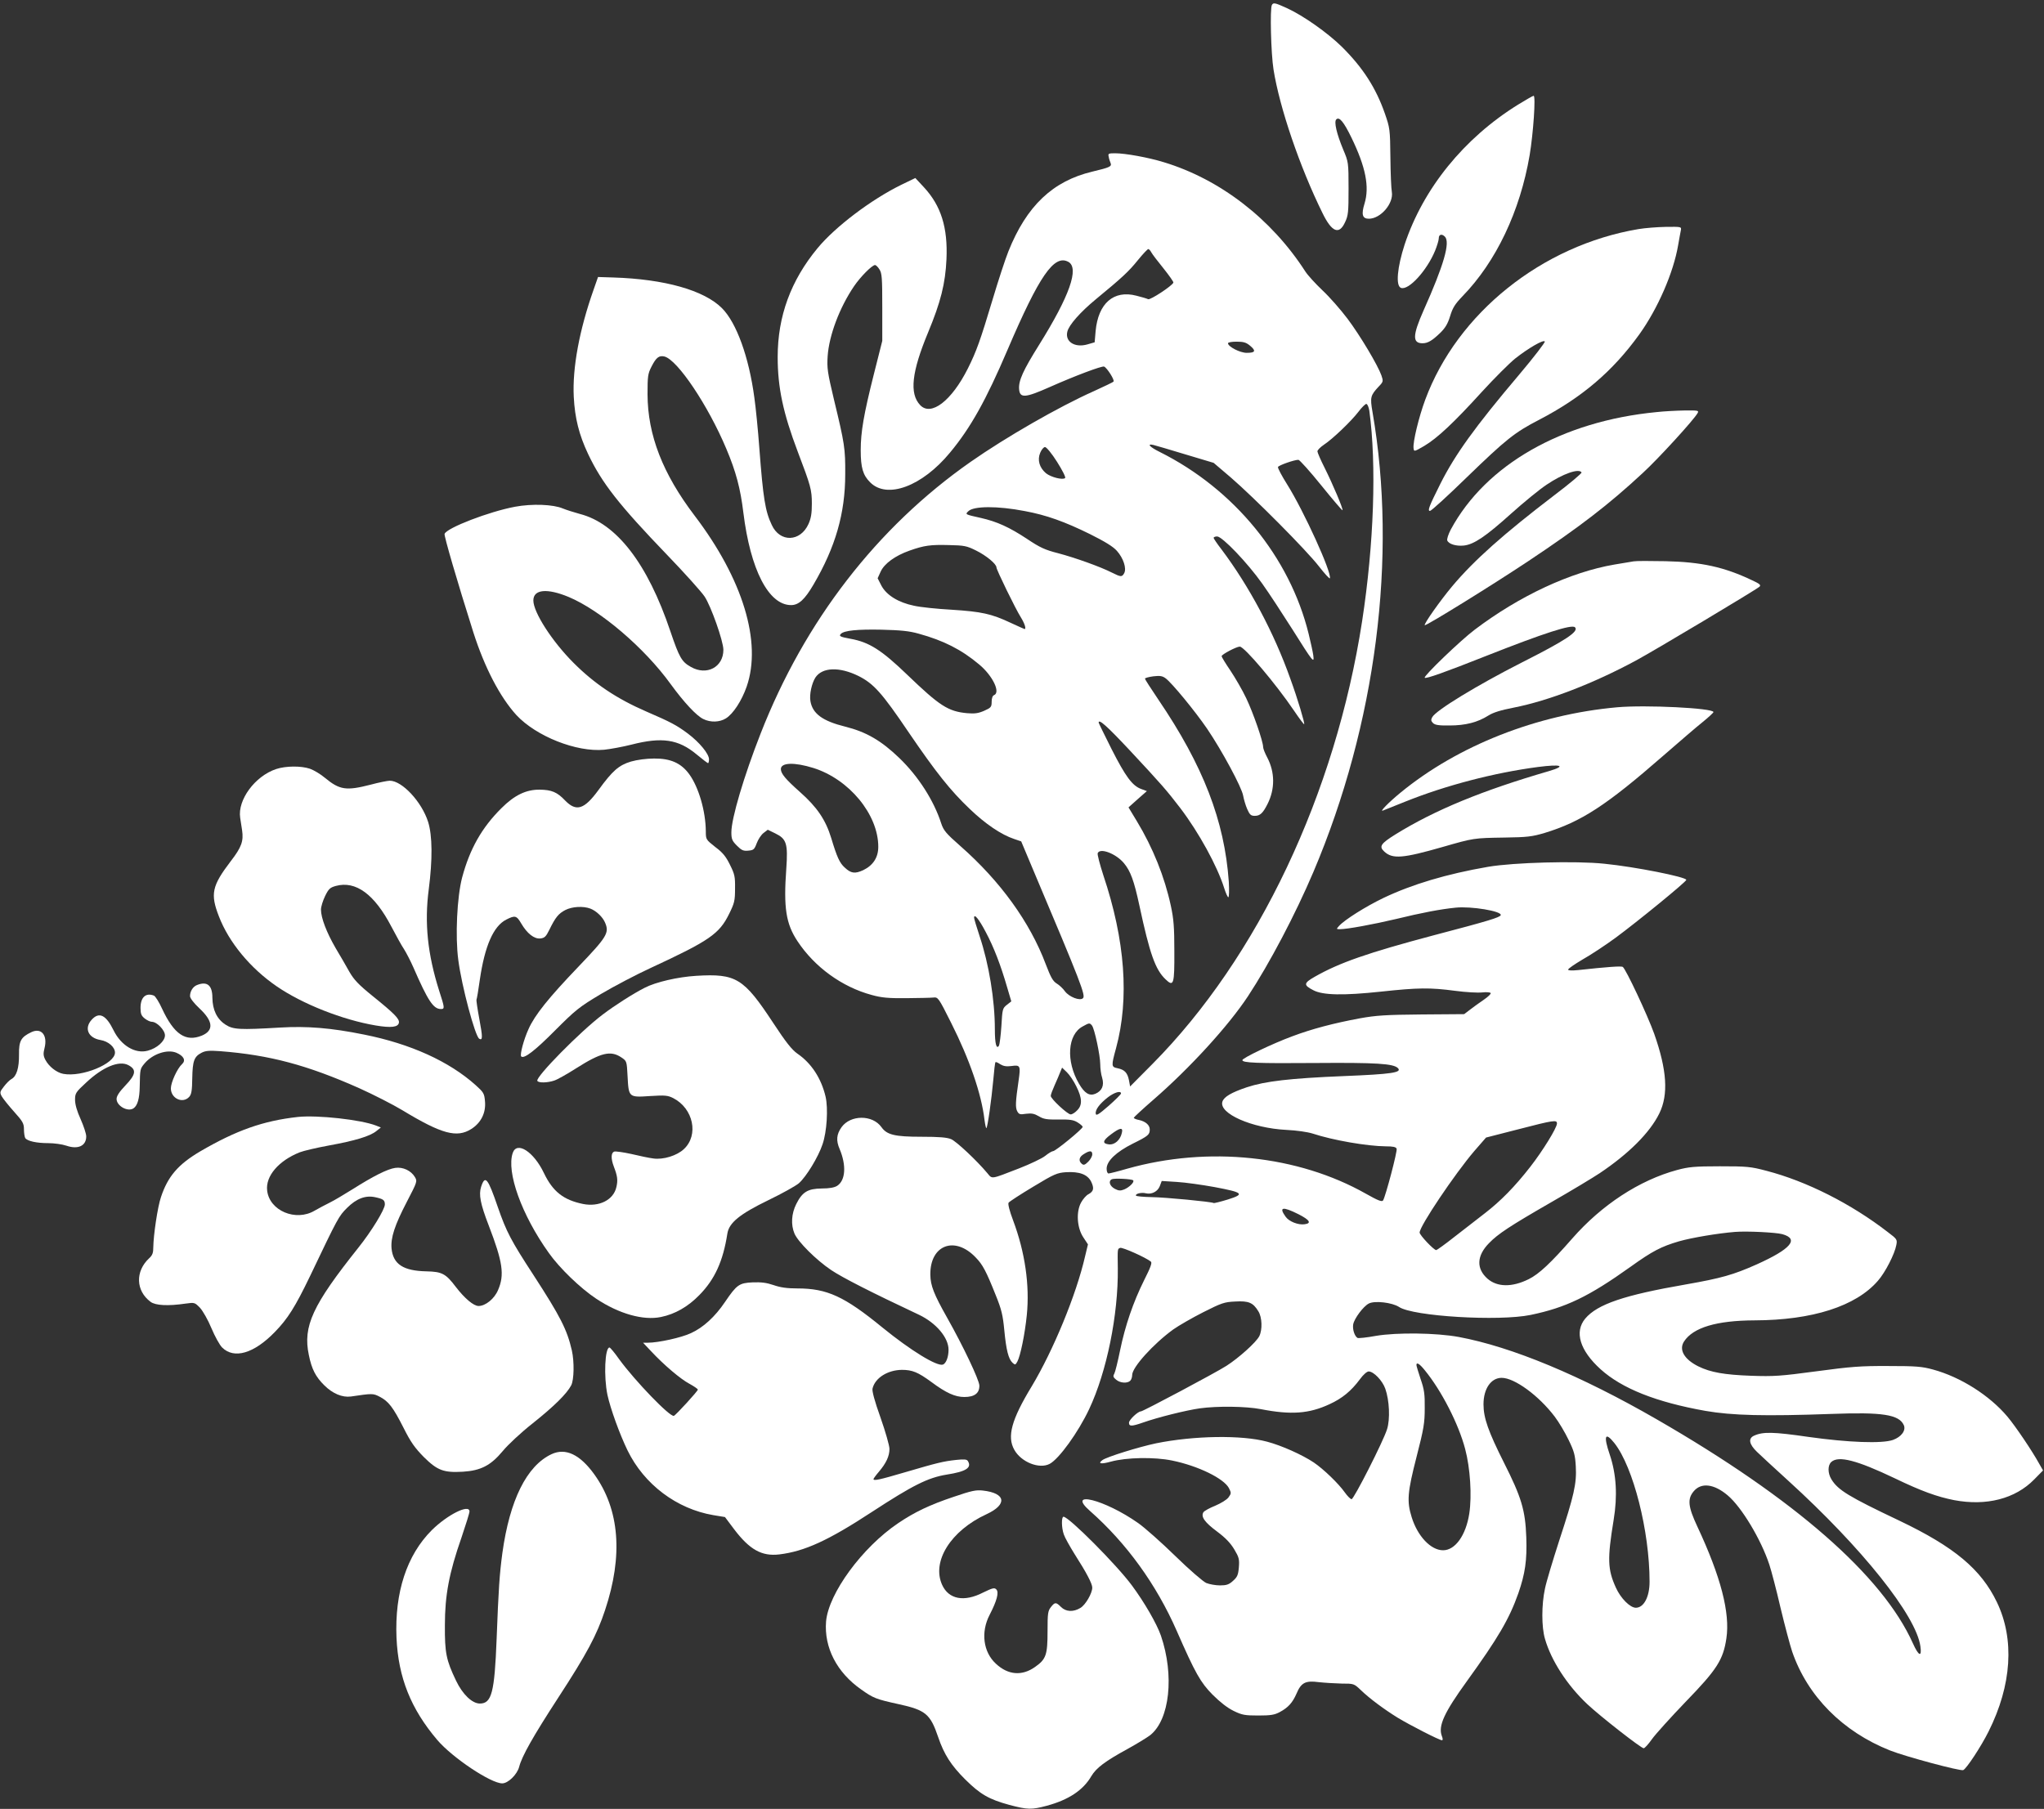
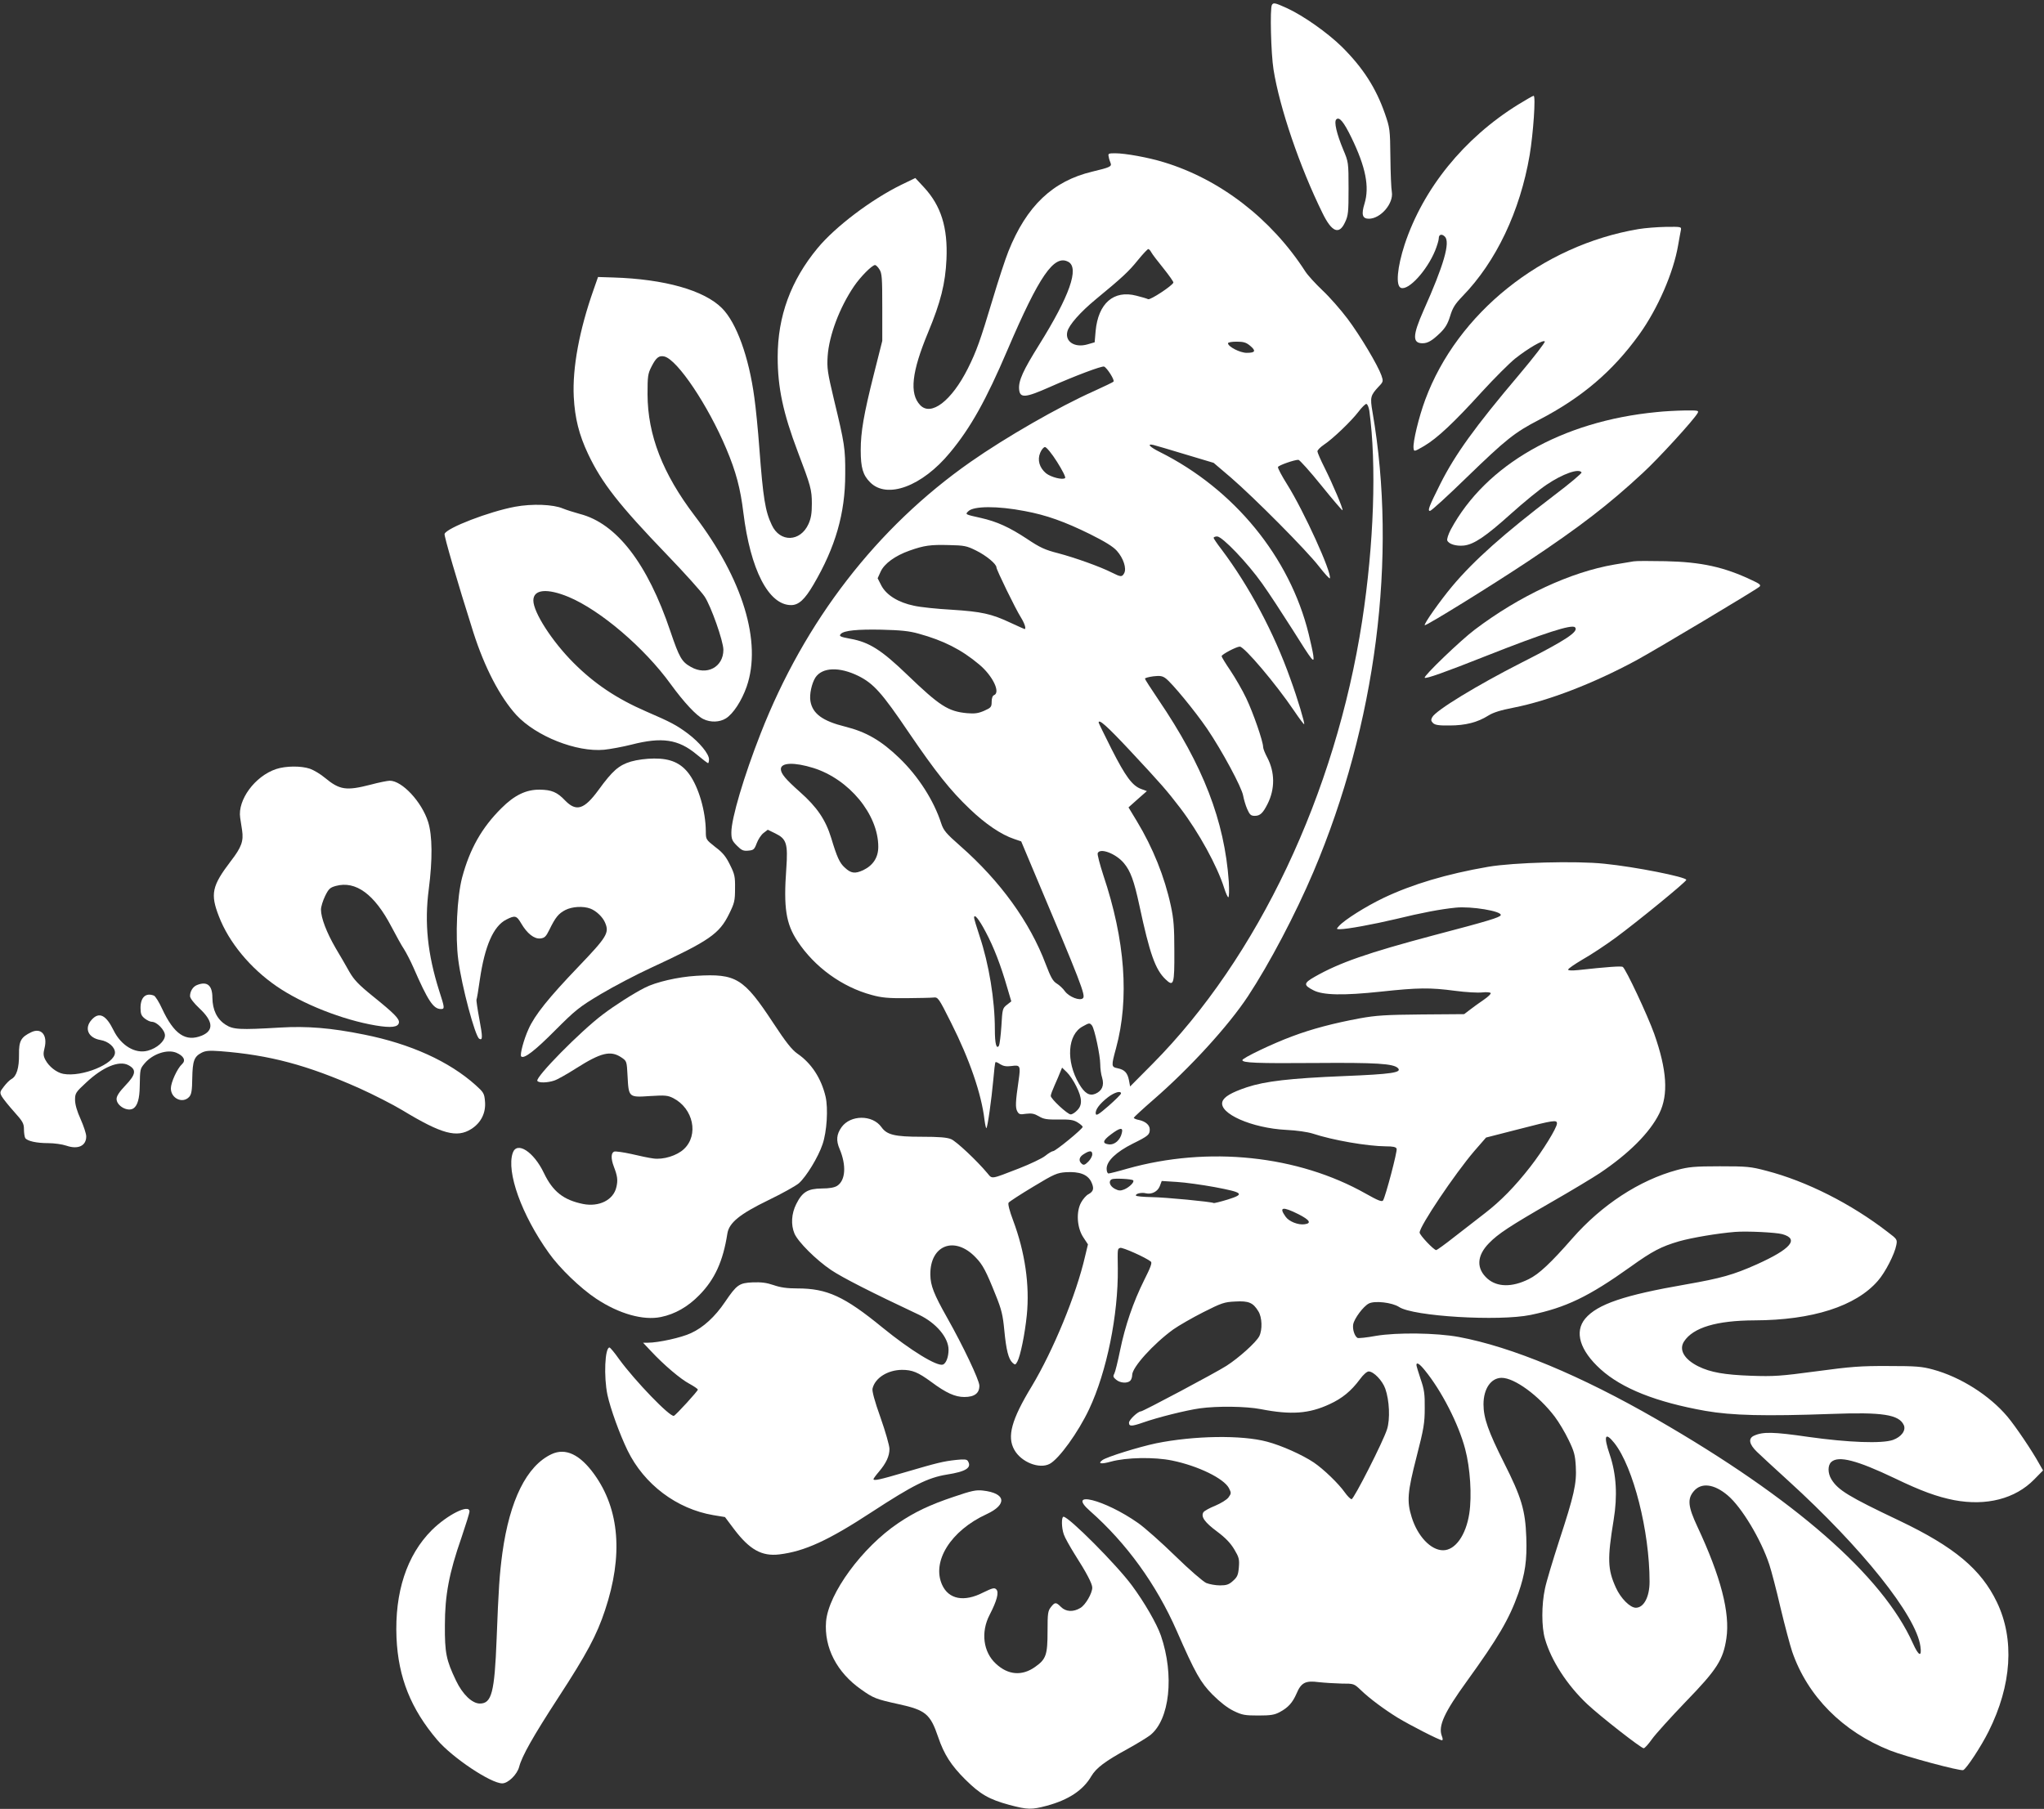
<svg xmlns="http://www.w3.org/2000/svg" version="1.0" width="1280pt" height="1133pt" viewBox="0 0 1280 1133" preserveAspectRatio="xMidYMid meet">
  <rect x="0" y="0" width="1280" height="1133" fill="#333333" stroke="none" />
  <g transform="translate(0,1133) scale(0.1,-0.1)" fill="#ffffff" stroke="none">
    <path d="M7965 11299 c-13 -21 -6 -304 10 -404 38 -240 165 -612 307 -900 58 -119 104 -138 141 -57 20 42 22 63 22 212 0 163 -1 166 -33 242 -42 101 -59 175 -44 190 19 19 47 -15 96 -116 88 -182 113 -306 81 -411 -21 -68 -14 -95 27 -95 74 0 156 96 144 168 -4 20 -8 118 -9 217 -2 175 -3 183 -35 275 -56 160 -137 286 -269 417 -91 89 -241 195 -346 243 -73 33 -83 35 -92 19z" />
    <path d="M9507 10675 c-339 -210 -595 -526 -711 -877 -46 -142 -57 -258 -23 -271 47 -18 162 107 214 233 12 30 23 65 23 78 0 24 19 29 38 10 35 -35 -6 -178 -134 -464 -68 -154 -70 -204 -6 -204 33 0 60 16 110 64 32 31 48 57 63 106 16 53 31 76 78 125 210 216 360 532 420 883 23 138 39 372 25 372 -5 0 -48 -25 -97 -55z" />
    <path d="M6943 10348 c2 -13 8 -31 12 -40 8 -21 -6 -27 -115 -53 -247 -59 -411 -214 -525 -499 -19 -47 -64 -184 -100 -305 -76 -253 -100 -321 -154 -429 -102 -203 -231 -302 -299 -229 -68 72 -53 207 50 455 79 190 108 306 115 458 9 199 -34 336 -142 452 l-53 57 -89 -43 c-189 -93 -412 -262 -523 -396 -168 -203 -250 -427 -250 -682 0 -192 34 -351 126 -594 81 -213 88 -237 88 -325 0 -61 -5 -91 -21 -127 -51 -113 -179 -117 -230 -6 -41 86 -54 166 -78 483 -8 110 -22 251 -31 314 -34 255 -112 470 -203 561 -112 112 -359 182 -681 192 l-95 3 -28 -80 c-89 -252 -133 -489 -124 -670 7 -135 33 -238 90 -359 86 -181 192 -317 496 -633 108 -112 213 -229 233 -259 40 -59 118 -280 118 -334 0 -109 -105 -164 -204 -107 -57 32 -72 58 -128 223 -143 425 -337 676 -567 735 -36 10 -84 25 -106 34 -60 26 -193 31 -300 11 -161 -30 -427 -132 -441 -170 -4 -12 78 -294 180 -616 71 -222 167 -406 270 -519 124 -133 376 -233 549 -217 39 4 115 18 171 32 191 49 294 34 408 -61 36 -30 69 -55 72 -55 3 0 6 11 6 24 0 34 -59 106 -132 161 -71 53 -107 72 -262 139 -184 80 -323 173 -454 304 -135 135 -252 317 -252 391 0 70 86 78 221 22 200 -84 475 -319 639 -546 83 -114 162 -199 205 -219 45 -22 101 -20 140 4 46 28 100 111 131 200 96 278 -24 673 -326 1070 -200 263 -294 505 -295 760 0 114 2 129 25 174 29 57 47 71 81 63 82 -21 273 -306 387 -577 61 -144 89 -251 107 -400 44 -358 158 -580 299 -580 47 0 85 34 140 128 138 235 199 447 199 692 1 161 -4 192 -70 465 -41 173 -45 198 -40 275 9 129 74 303 165 437 40 59 113 133 132 133 5 0 18 -12 27 -27 16 -24 18 -53 18 -238 l0 -210 -53 -210 c-63 -250 -82 -361 -82 -475 0 -110 14 -156 59 -201 106 -107 326 -25 500 186 129 155 226 329 360 643 199 465 292 600 381 552 70 -38 8 -214 -183 -520 -100 -160 -130 -225 -125 -279 5 -56 39 -53 190 14 162 72 328 134 342 129 19 -8 68 -86 59 -94 -4 -5 -60 -31 -123 -60 -220 -98 -552 -289 -772 -443 -586 -410 -1039 -996 -1315 -1702 -104 -265 -183 -531 -183 -618 0 -43 5 -54 35 -84 29 -29 40 -34 71 -31 33 3 38 7 53 47 9 24 28 53 43 64 l26 20 47 -23 c70 -34 80 -63 69 -220 -18 -247 -2 -346 70 -455 107 -162 279 -287 465 -337 61 -17 104 -21 216 -20 77 1 154 2 170 4 29 3 32 0 111 -158 116 -230 190 -446 209 -607 4 -32 10 -56 12 -53 8 7 32 180 43 300 5 60 11 111 14 113 2 3 16 -3 30 -13 20 -12 38 -15 70 -11 55 8 58 2 45 -89 -20 -136 -21 -171 -9 -194 11 -20 17 -22 56 -16 34 4 51 1 80 -16 30 -18 51 -21 123 -20 70 1 93 -2 119 -18 18 -11 32 -24 32 -28 0 -13 -170 -152 -185 -152 -7 0 -29 -13 -50 -30 -20 -16 -94 -51 -163 -78 -181 -70 -167 -68 -199 -30 -66 79 -195 200 -227 213 -26 11 -76 15 -185 15 -168 0 -217 12 -251 60 -56 79 -194 78 -250 0 -32 -45 -35 -84 -12 -137 43 -102 37 -196 -15 -230 -17 -11 -48 -17 -97 -17 -88 -1 -122 -22 -160 -98 -30 -60 -34 -129 -11 -184 22 -52 135 -165 230 -229 70 -47 250 -139 550 -280 107 -51 185 -143 185 -219 0 -45 -15 -85 -35 -93 -37 -13 -202 88 -380 233 -237 194 -346 244 -531 244 -66 0 -107 6 -150 21 -44 15 -77 19 -131 17 -84 -4 -99 -14 -173 -123 -62 -92 -136 -160 -213 -195 -59 -28 -204 -60 -270 -60 l-30 0 49 -52 c81 -87 186 -176 241 -205 29 -16 53 -32 53 -37 0 -9 -137 -159 -150 -164 -24 -9 -243 218 -343 355 -28 40 -55 72 -60 73 -29 1 -37 -182 -13 -297 19 -87 76 -245 126 -348 104 -213 308 -366 537 -405 l73 -12 57 -76 c97 -128 173 -171 283 -158 158 19 307 87 580 266 256 167 351 215 469 234 121 19 158 43 132 85 -7 11 -23 12 -72 7 -84 -9 -122 -19 -320 -77 -160 -47 -199 -56 -199 -43 0 3 15 24 34 46 45 53 66 97 66 143 0 20 -25 108 -56 196 -37 103 -54 167 -50 182 16 67 95 116 184 117 65 0 101 -15 183 -75 94 -70 150 -95 208 -95 64 0 95 24 94 72 -1 35 -102 248 -202 425 -83 147 -104 201 -105 268 -3 188 154 247 285 108 43 -44 65 -86 124 -234 37 -91 45 -126 54 -219 12 -126 26 -182 52 -206 16 -14 18 -14 30 8 19 35 47 172 59 290 19 188 -11 395 -86 595 -23 61 -33 102 -28 110 5 7 74 52 154 100 132 80 150 87 205 91 85 5 135 -14 158 -59 20 -42 16 -61 -17 -79 -13 -6 -34 -30 -46 -52 -32 -58 -26 -158 14 -218 l29 -44 -18 -75 c-55 -240 -199 -589 -334 -814 -127 -209 -156 -315 -109 -398 43 -77 156 -122 221 -88 59 31 180 199 248 344 110 234 182 590 179 880 -2 129 -2 122 15 129 14 5 160 -60 192 -86 9 -7 -2 -37 -42 -116 -69 -139 -119 -285 -151 -441 -14 -68 -30 -134 -36 -145 -9 -16 -7 -23 12 -38 25 -21 70 -24 88 -6 7 7 12 23 12 36 0 48 132 194 257 285 34 24 119 73 188 108 115 58 132 64 200 67 85 5 112 -7 145 -61 24 -38 26 -116 6 -156 -20 -39 -128 -136 -206 -186 -67 -43 -522 -285 -535 -285 -19 0 -75 -53 -75 -71 0 -24 16 -24 88 1 90 32 270 77 356 89 109 15 287 13 381 -5 190 -37 302 -29 431 31 79 36 136 83 190 156 21 29 44 49 55 49 31 0 86 -57 104 -108 26 -74 31 -191 11 -254 -24 -77 -208 -438 -222 -438 -7 0 -26 19 -43 43 -38 54 -132 145 -194 187 -72 48 -201 106 -292 130 -159 43 -458 38 -695 -10 -109 -23 -309 -85 -336 -105 -32 -23 -9 -27 52 -10 98 27 273 30 384 7 162 -33 324 -112 356 -173 15 -30 15 -33 -3 -58 -11 -15 -48 -37 -83 -52 -35 -14 -68 -32 -74 -41 -17 -28 8 -63 86 -121 51 -38 83 -71 107 -111 30 -50 33 -62 29 -113 -4 -48 -10 -61 -37 -85 -25 -23 -41 -28 -81 -28 -28 0 -66 7 -86 15 -19 8 -106 83 -194 169 -87 85 -192 178 -232 206 -210 148 -454 209 -302 76 227 -200 415 -459 543 -751 116 -265 149 -323 224 -399 47 -47 93 -83 132 -102 53 -26 71 -29 155 -29 78 0 102 4 135 22 52 28 79 58 104 115 29 69 56 83 139 72 37 -4 102 -8 144 -9 76 0 77 0 120 -41 56 -54 147 -121 231 -173 76 -46 261 -141 277 -141 6 0 6 10 -1 27 -24 63 16 148 157 343 195 270 265 389 322 550 43 124 55 207 50 351 -6 171 -31 252 -140 468 -98 195 -128 280 -128 365 0 98 47 166 114 166 80 0 232 -111 332 -243 26 -34 65 -100 87 -146 35 -72 41 -95 45 -166 6 -108 -11 -181 -104 -465 -40 -124 -81 -259 -89 -300 -22 -101 -22 -241 0 -315 39 -136 139 -290 264 -408 83 -78 338 -277 354 -277 7 0 30 26 52 57 22 31 117 136 212 235 195 201 234 262 254 396 24 160 -35 387 -182 701 -58 124 -63 172 -23 220 47 57 128 47 213 -25 87 -73 209 -276 261 -434 12 -36 44 -157 70 -270 27 -113 60 -236 73 -275 96 -279 316 -501 613 -619 99 -39 439 -130 458 -123 20 8 111 146 159 242 145 290 164 577 52 810 -99 206 -266 346 -612 511 -316 150 -383 191 -424 258 -24 39 -24 88 -1 109 45 41 160 11 397 -102 168 -81 266 -116 372 -137 202 -38 383 8 502 130 l55 56 -24 42 c-44 80 -147 233 -199 295 -112 133 -293 248 -466 295 -69 19 -107 22 -280 22 -172 1 -235 -4 -450 -33 -224 -30 -266 -33 -410 -28 -165 6 -253 21 -330 59 -88 44 -123 104 -89 156 57 87 203 131 441 132 361 1 635 88 773 248 46 52 105 168 115 223 7 35 5 38 -52 81 -231 179 -511 320 -762 385 -98 26 -121 28 -291 28 -160 0 -196 -4 -267 -23 -237 -64 -473 -219 -657 -429 -133 -152 -208 -223 -273 -255 -105 -52 -197 -50 -258 3 -71 63 -68 143 9 222 57 59 130 107 392 258 124 71 260 153 302 181 182 122 314 254 373 374 58 118 48 272 -32 499 -42 117 -178 407 -197 419 -10 6 -96 0 -279 -20 -41 -4 -63 -3 -63 3 0 6 41 34 90 63 50 28 144 90 208 137 133 98 442 350 442 362 0 18 -321 82 -513 101 -178 19 -568 8 -727 -19 -261 -45 -478 -110 -658 -196 -110 -53 -242 -136 -277 -175 -17 -19 -17 -20 6 -20 45 0 208 30 352 64 159 39 281 62 373 71 97 10 290 -22 282 -47 -5 -14 -76 -36 -423 -127 -410 -109 -588 -171 -742 -259 -70 -40 -71 -52 -9 -84 60 -32 189 -34 424 -9 233 25 306 26 465 5 67 -9 143 -13 169 -10 26 3 50 1 53 -4 3 -5 -16 -23 -42 -41 -27 -18 -65 -46 -86 -62 l-38 -29 -267 -2 c-225 -2 -285 -6 -385 -24 -167 -31 -303 -67 -425 -113 -122 -45 -312 -136 -312 -149 0 -17 87 -21 460 -18 380 3 486 -4 514 -32 28 -28 -41 -38 -339 -50 -338 -14 -492 -32 -607 -70 -98 -33 -143 -60 -153 -90 -24 -74 184 -166 400 -177 65 -3 133 -13 165 -23 127 -42 342 -79 458 -80 46 0 64 -4 68 -15 6 -14 -69 -298 -85 -324 -7 -10 -31 -1 -107 42 -426 241 -987 300 -1495 157 -58 -17 -111 -30 -117 -30 -7 0 -12 13 -12 30 0 48 60 105 164 157 97 48 106 56 106 89 0 27 -26 50 -67 59 -18 3 -33 10 -33 14 0 3 56 55 124 114 228 198 469 462 591 647 135 205 297 513 410 779 392 924 527 1973 370 2880 -16 93 -13 104 38 159 30 31 30 34 18 70 -23 65 -132 248 -212 355 -43 57 -113 137 -157 178 -43 41 -92 94 -108 119 -212 329 -533 577 -886 684 -97 30 -242 56 -305 56 -42 0 -45 -2 -40 -22z m267 -599 c6 -11 40 -56 76 -100 36 -45 64 -85 62 -89 -7 -20 -144 -110 -158 -104 -8 4 -41 14 -74 22 -142 37 -239 -48 -255 -222 l-6 -70 -45 -13 c-79 -23 -142 17 -126 80 10 42 82 123 179 203 165 136 206 174 263 245 31 38 60 69 65 69 4 0 13 -9 19 -21z m619 -585 c38 -32 32 -44 -22 -44 -42 0 -117 39 -117 60 0 6 24 10 54 10 44 0 60 -5 85 -26z m746 -406 c46 -338 29 -836 -45 -1318 -167 -1082 -652 -2107 -1313 -2774 l-140 -141 -7 38 c-9 47 -27 67 -71 76 -40 8 -41 13 -10 126 84 310 57 676 -80 1084 -22 68 -38 129 -35 137 14 36 115 -3 164 -62 42 -50 64 -112 97 -265 65 -304 100 -402 164 -463 51 -49 56 -32 55 177 0 148 -4 201 -22 284 -39 181 -112 363 -213 530 l-52 86 57 51 58 51 -35 13 c-56 20 -98 77 -186 250 -44 88 -81 163 -81 166 0 25 50 -19 197 -176 194 -208 229 -248 314 -359 117 -154 231 -362 275 -501 10 -32 22 -58 26 -58 5 0 6 43 3 98 -27 381 -160 726 -441 1140 -46 68 -84 127 -84 131 0 5 24 11 53 15 42 5 57 2 77 -13 39 -29 183 -204 259 -315 93 -137 218 -369 226 -420 4 -22 15 -60 25 -83 16 -36 23 -43 48 -43 33 0 51 17 80 75 47 94 46 198 -2 290 -14 26 -26 56 -26 66 0 35 -62 214 -106 306 -24 51 -69 128 -99 173 -30 44 -55 85 -55 90 0 11 93 60 114 60 28 0 225 -232 340 -402 33 -49 61 -86 63 -84 5 5 -41 160 -86 283 -103 291 -259 582 -431 811 -28 36 -50 69 -50 73 0 5 10 9 22 9 32 0 190 -165 282 -295 43 -60 127 -189 188 -285 132 -210 139 -218 132 -164 -3 21 -16 82 -29 134 -118 480 -466 906 -932 1139 -63 31 -84 54 -40 44 12 -3 102 -29 200 -59 l177 -53 108 -92 c148 -128 474 -456 552 -557 36 -46 66 -79 68 -74 12 37 -163 421 -267 587 -34 54 -60 103 -58 110 5 11 102 45 128 45 8 -1 72 -72 143 -160 71 -88 131 -158 133 -156 6 6 -61 164 -112 266 -25 49 -45 96 -45 103 0 8 18 26 40 41 55 36 171 147 217 207 20 27 43 49 49 49 7 0 15 -19 19 -42z m-1956 -320 c33 -52 56 -97 51 -102 -14 -14 -89 5 -120 30 -41 35 -55 83 -36 128 8 20 22 36 30 36 9 0 43 -41 75 -92z m-202 -309 c135 -25 250 -66 410 -145 92 -46 143 -77 167 -104 41 -46 62 -110 46 -140 -14 -25 -20 -25 -78 4 -73 37 -230 93 -336 121 -82 21 -113 35 -195 90 -109 72 -187 108 -289 131 -99 22 -99 22 -78 42 33 33 183 34 353 1z m-305 -247 c63 -31 128 -84 128 -106 0 -15 120 -261 153 -313 23 -37 35 -73 23 -73 -2 0 -41 18 -87 39 -121 57 -183 70 -369 82 -91 5 -197 16 -236 25 -98 20 -172 66 -204 125 l-24 47 19 42 c23 50 90 99 180 131 93 33 132 38 247 35 96 -2 112 -5 170 -34z m-359 -521 c156 -43 267 -99 379 -193 84 -70 135 -175 93 -192 -9 -3 -15 -19 -15 -41 0 -33 -4 -38 -47 -57 -37 -16 -59 -19 -107 -15 -119 11 -172 46 -375 241 -161 155 -238 204 -355 225 -66 12 -74 17 -60 31 21 21 103 29 254 26 120 -3 173 -8 233 -25z m-377 -265 c95 -48 146 -104 315 -354 169 -248 260 -363 382 -479 98 -94 197 -161 278 -188 l44 -15 79 -188 c296 -700 325 -777 308 -794 -19 -19 -87 8 -113 43 -12 17 -35 39 -52 49 -24 15 -37 39 -68 120 -99 264 -285 521 -534 740 -91 80 -106 98 -121 143 -46 143 -143 294 -261 408 -115 111 -209 165 -341 198 -141 35 -204 81 -217 160 -7 42 8 110 31 147 43 65 150 69 270 10z m-283 -576 c224 -70 407 -291 407 -494 0 -66 -32 -116 -94 -146 -52 -24 -77 -21 -117 17 -31 28 -48 65 -84 185 -35 114 -89 193 -195 287 -90 80 -120 115 -120 144 0 41 84 44 203 7z m1079 -1026 c52 -97 95 -210 135 -348 l26 -88 -28 -22 c-27 -21 -28 -28 -34 -132 -4 -60 -11 -115 -15 -123 -16 -26 -26 11 -26 102 0 184 -37 409 -96 585 -19 57 -34 108 -34 114 0 28 30 -8 72 -88z m666 -587 c16 -19 52 -189 52 -243 0 -26 5 -64 12 -85 14 -48 -1 -82 -43 -100 -37 -15 -67 3 -102 63 -83 142 -72 308 23 359 41 23 44 23 58 6z m-98 -381 c37 -74 39 -118 5 -151 -13 -14 -31 -25 -40 -25 -20 0 -125 98 -125 116 0 8 11 37 24 66 13 29 29 66 35 82 l12 29 30 -29 c16 -15 43 -55 59 -88z m280 -45 c0 -5 -35 -40 -77 -77 -63 -55 -79 -64 -81 -50 -5 24 24 63 77 104 41 31 81 42 81 23z m2730 -188 c0 -27 -89 -171 -166 -270 -98 -126 -187 -216 -284 -291 -47 -36 -133 -103 -192 -149 -58 -46 -110 -83 -114 -83 -15 0 -104 94 -104 110 0 40 220 367 342 510 l74 85 199 51 c228 59 245 61 245 37z m-2725 -60 c-10 -44 -45 -74 -79 -71 -45 5 -42 23 10 62 58 44 79 47 69 9z m-185 -133 c0 -12 -11 -32 -25 -46 -21 -21 -29 -23 -40 -14 -23 19 -18 44 13 62 36 23 52 22 52 -2z m256 -163 c10 -10 -23 -43 -56 -57 -23 -9 -34 -9 -59 4 -32 17 -42 49 -18 60 16 7 125 2 133 -7z m509 -42 c181 -34 192 -44 84 -78 -46 -14 -86 -24 -89 -22 -13 8 -304 36 -390 37 -50 1 -93 5 -96 9 -7 12 35 22 61 15 37 -9 75 11 88 45 l12 32 95 -6 c52 -3 158 -18 235 -32z m526 -170 c71 -36 84 -57 39 -63 -40 -6 -98 17 -119 47 -44 61 -20 66 80 16z m3030 -125 c108 -30 54 -93 -159 -189 -148 -66 -223 -87 -445 -126 -387 -67 -554 -124 -630 -214 -69 -83 -34 -199 96 -317 134 -121 348 -206 657 -261 168 -29 371 -34 790 -19 318 12 422 -4 452 -70 15 -33 -15 -74 -68 -93 -69 -24 -281 -16 -529 19 -220 32 -285 33 -340 8 -39 -17 -32 -54 18 -102 23 -22 110 -103 194 -179 464 -422 803 -847 829 -1039 10 -70 -11 -61 -47 19 -190 424 -740 905 -1604 1403 -477 275 -907 454 -1240 516 -141 26 -387 29 -518 7 -59 -11 -111 -16 -116 -13 -19 12 -32 54 -27 85 7 37 63 112 97 130 36 20 147 7 190 -21 87 -59 625 -91 824 -50 221 46 363 114 625 301 138 99 192 127 304 160 81 23 241 50 351 59 75 6 255 -3 296 -14z m-2239 -852 c105 -128 212 -337 253 -493 32 -120 43 -293 26 -405 -21 -136 -88 -230 -164 -230 -77 0 -160 88 -197 208 -31 99 -26 156 31 378 45 175 51 211 51 304 1 88 -3 117 -26 183 -14 42 -26 82 -26 87 0 20 19 9 52 -32z m1188 -457 c118 -150 220 -551 220 -868 0 -95 -36 -163 -86 -163 -36 0 -95 59 -125 126 -52 114 -54 180 -14 424 25 151 17 286 -24 408 -41 120 -30 147 29 73z" />
    <path d="M10260 9895 c-604 -102 -1134 -526 -1335 -1069 -40 -108 -78 -265 -73 -303 3 -23 3 -23 67 14 81 48 185 145 362 340 77 84 170 177 207 207 81 64 178 121 186 107 3 -5 -69 -99 -161 -208 -276 -326 -401 -500 -493 -683 -71 -142 -82 -170 -65 -170 8 0 112 95 230 210 246 238 299 281 454 361 267 139 461 304 627 535 115 160 214 387 243 559 7 39 14 80 17 93 4 22 3 22 -93 21 -54 -1 -132 -7 -173 -14z" />
-     <path d="M10375 8749 c-594 -57 -1071 -330 -1290 -736 -15 -29 -25 -59 -22 -68 9 -23 56 -37 104 -32 63 7 136 56 296 200 78 70 178 152 222 181 102 69 203 104 219 77 3 -5 -74 -70 -172 -144 -318 -243 -501 -406 -638 -569 -76 -91 -179 -237 -172 -244 7 -6 415 246 648 401 320 213 504 354 718 553 96 88 321 334 343 375 9 16 2 17 -83 16 -51 -1 -129 -5 -173 -10z" />
+     <path d="M10375 8749 c-594 -57 -1071 -330 -1290 -736 -15 -29 -25 -59 -22 -68 9 -23 56 -37 104 -32 63 7 136 56 296 200 78 70 178 152 222 181 102 69 203 104 219 77 3 -5 -74 -70 -172 -144 -318 -243 -501 -406 -638 -569 -76 -91 -179 -237 -172 -244 7 -6 415 246 648 401 320 213 504 354 718 553 96 88 321 334 343 375 9 16 2 17 -83 16 -51 -1 -129 -5 -173 -10" />
    <path d="M10230 7814 c-14 -2 -68 -11 -120 -20 -275 -47 -595 -196 -875 -408 -89 -67 -323 -292 -313 -301 7 -8 126 34 388 138 360 142 533 198 553 178 26 -26 -57 -81 -336 -222 -277 -141 -535 -298 -558 -341 -9 -16 -8 -24 5 -37 13 -12 36 -16 104 -15 99 0 176 20 242 62 32 20 78 34 160 50 218 43 498 151 765 295 122 66 752 443 773 462 11 10 3 18 -45 40 -176 84 -319 115 -543 120 -96 2 -186 2 -200 -1z" />
-     <path d="M10127 6900 c-503 -45 -998 -240 -1357 -535 -73 -60 -133 -121 -110 -112 8 3 71 28 140 56 254 102 557 181 831 217 148 19 180 7 68 -26 -416 -121 -713 -243 -960 -396 -93 -58 -105 -76 -70 -108 52 -48 117 -42 365 29 195 56 194 56 387 59 145 2 174 6 252 29 229 70 386 172 742 483 99 86 210 182 248 212 37 30 67 58 67 62 0 25 -425 46 -603 30z" />
    <path d="M3951 6560 c-76 -23 -115 -57 -203 -178 -89 -122 -139 -138 -209 -66 -50 53 -85 67 -159 68 -85 1 -158 -34 -240 -116 -123 -122 -198 -255 -246 -434 -32 -122 -44 -369 -24 -517 21 -163 105 -477 131 -493 22 -13 22 10 1 122 -12 64 -20 119 -18 123 2 3 12 60 21 126 31 211 85 334 165 375 55 28 65 26 94 -24 37 -63 81 -98 120 -94 26 3 35 11 56 54 39 80 58 102 100 124 43 22 112 26 157 9 37 -14 79 -54 93 -90 26 -62 10 -88 -166 -272 -186 -194 -275 -304 -314 -392 -30 -65 -56 -163 -46 -172 17 -17 86 36 211 162 130 130 151 147 288 229 81 48 220 121 309 162 371 172 432 214 494 340 33 67 37 82 37 158 1 75 -2 90 -32 150 -25 51 -45 76 -92 111 -58 46 -59 47 -59 98 -1 127 -45 277 -104 358 -51 70 -118 99 -220 98 -48 0 -107 -8 -145 -19z" />
    <path d="M1729 6513 c-132 -44 -242 -193 -225 -305 3 -21 9 -56 12 -78 10 -68 -3 -106 -71 -194 -118 -155 -129 -205 -74 -346 62 -162 197 -325 362 -438 160 -110 412 -210 620 -245 96 -16 140 -11 145 17 5 24 -30 59 -164 167 -89 72 -117 102 -146 152 -19 34 -58 102 -87 150 -56 97 -91 188 -91 240 0 18 12 56 26 85 22 45 31 53 67 63 125 34 242 -52 348 -255 29 -55 64 -119 79 -141 14 -22 41 -74 59 -115 91 -209 125 -260 172 -260 25 0 24 7 -11 115 -72 228 -93 423 -65 635 24 186 23 336 -4 422 -40 126 -163 258 -240 258 -14 0 -69 -11 -121 -25 -152 -39 -193 -33 -285 43 -27 23 -69 48 -94 57 -56 19 -152 18 -212 -2z" />
    <path d="M4360 5218 c-115 -7 -254 -39 -323 -75 -71 -36 -187 -110 -262 -167 -141 -106 -424 -394 -410 -416 8 -14 65 -12 106 2 19 6 81 41 139 78 153 97 214 112 281 67 34 -23 34 -23 39 -118 7 -133 7 -133 141 -124 95 6 111 4 145 -13 126 -65 161 -231 67 -319 -43 -41 -129 -68 -192 -59 -25 3 -87 16 -137 28 -50 11 -99 18 -108 15 -20 -8 -21 -44 -2 -94 23 -60 26 -85 16 -128 -18 -81 -108 -126 -209 -106 -122 25 -189 77 -245 194 -64 134 -169 201 -195 126 -41 -119 55 -388 226 -627 67 -95 198 -221 296 -286 143 -95 295 -138 406 -115 88 18 169 64 241 138 96 98 148 211 175 385 11 68 78 122 257 209 85 41 171 89 191 106 46 41 121 163 148 244 27 78 36 224 19 298 -27 115 -89 210 -177 270 -34 24 -71 70 -151 192 -185 281 -232 310 -482 295z" />
    <path d="M1233 5160 c-25 -10 -43 -39 -43 -69 0 -13 24 -44 59 -77 86 -80 91 -138 16 -170 -102 -42 -175 7 -250 168 -19 42 -42 78 -51 82 -51 20 -84 -10 -84 -77 0 -37 5 -49 26 -66 15 -12 35 -21 45 -21 31 0 82 -52 82 -85 0 -36 -50 -81 -108 -96 -78 -21 -167 32 -214 128 -47 96 -90 117 -136 67 -50 -54 -23 -115 54 -128 49 -8 91 -44 91 -79 0 -70 -207 -155 -324 -133 -42 8 -90 46 -112 88 -13 25 -14 39 -5 74 20 80 -20 129 -83 99 -65 -31 -78 -55 -77 -140 1 -83 -15 -137 -48 -154 -11 -6 -32 -27 -47 -47 -25 -32 -26 -37 -13 -61 8 -14 42 -57 77 -96 55 -61 62 -74 62 -111 0 -22 4 -47 8 -54 13 -19 70 -32 144 -32 37 0 88 -7 114 -16 73 -25 124 -1 124 58 0 17 -16 65 -35 108 -23 50 -35 93 -35 121 0 41 4 48 68 107 105 99 207 141 265 111 53 -28 49 -58 -18 -128 -38 -40 -55 -66 -55 -84 0 -44 70 -83 106 -59 25 17 38 61 39 137 2 111 2 110 31 145 50 59 142 90 199 66 46 -20 60 -48 35 -71 -30 -27 -70 -115 -70 -152 0 -63 74 -98 115 -53 14 16 18 39 19 117 2 109 12 135 58 159 25 13 48 15 117 10 310 -24 545 -87 871 -232 91 -41 212 -103 270 -138 246 -149 341 -175 432 -117 61 39 92 102 85 174 -4 48 -9 56 -58 100 -166 149 -408 259 -699 317 -207 42 -357 54 -525 44 -256 -15 -295 -13 -344 19 -53 35 -80 92 -81 168 0 78 -33 105 -97 79z" />
-     <path d="M1865 4334 c-217 -24 -386 -84 -612 -216 -137 -81 -202 -156 -245 -286 -21 -61 -47 -238 -48 -313 0 -36 -5 -51 -26 -70 -88 -82 -84 -204 9 -273 31 -23 109 -27 219 -11 57 8 58 7 91 -27 18 -20 50 -76 71 -127 21 -50 51 -105 67 -121 75 -74 199 -38 330 97 81 83 128 158 220 349 177 371 180 376 233 429 58 58 116 80 177 66 50 -11 59 -18 59 -45 0 -31 -83 -167 -166 -271 -287 -360 -348 -492 -310 -672 18 -89 43 -137 97 -190 52 -52 113 -77 166 -70 135 20 139 20 180 -1 56 -29 84 -65 150 -195 45 -90 71 -126 127 -183 85 -84 124 -99 245 -92 112 7 174 39 249 129 33 40 113 115 189 175 133 106 212 184 240 237 18 35 20 148 4 219 -30 130 -71 211 -241 473 -139 213 -169 270 -222 423 -63 184 -80 205 -105 129 -16 -49 -5 -107 48 -244 88 -229 99 -308 58 -403 -23 -55 -79 -100 -122 -100 -31 0 -87 47 -143 120 -62 82 -86 95 -183 97 -145 3 -209 44 -219 143 -6 67 19 145 96 293 65 125 66 128 50 155 -24 40 -75 64 -123 57 -49 -7 -138 -52 -266 -133 -53 -33 -118 -72 -145 -85 -27 -13 -69 -36 -94 -50 -118 -70 -283 0 -297 126 -11 91 73 188 205 240 23 9 104 28 180 42 165 30 258 58 298 90 l29 23 -30 12 c-95 37 -366 67 -490 54z" />
    <path d="M3454 2222 c-156 -73 -262 -288 -308 -619 -18 -135 -24 -223 -36 -538 -13 -336 -31 -405 -105 -405 -48 0 -108 57 -149 143 -62 129 -71 175 -70 347 0 188 26 327 104 550 27 80 50 153 50 163 0 49 -138 -20 -236 -117 -157 -157 -233 -390 -221 -674 11 -249 90 -446 256 -641 95 -111 335 -271 406 -271 37 0 93 55 106 103 17 67 87 191 245 434 179 275 241 391 293 548 114 342 91 630 -67 850 -90 125 -180 168 -268 127z" />
    <path d="M5973 1955 c-150 -50 -246 -96 -348 -165 -226 -152 -437 -441 -452 -616 -13 -163 67 -319 220 -426 76 -54 93 -61 235 -92 169 -37 198 -62 247 -206 37 -109 81 -177 169 -265 95 -94 149 -125 277 -160 114 -30 138 -31 235 -5 136 37 227 97 278 185 31 52 87 94 226 170 58 32 122 71 143 87 122 97 152 375 67 623 -26 75 -104 210 -182 315 -96 130 -395 430 -428 430 -14 0 -13 -70 2 -111 6 -19 37 -74 68 -124 73 -114 110 -184 110 -209 0 -35 -42 -108 -74 -127 -44 -27 -91 -25 -122 6 -31 31 -38 31 -63 -1 -19 -24 -21 -40 -21 -151 0 -148 -9 -175 -77 -223 -82 -59 -170 -52 -246 19 -80 73 -96 198 -40 306 46 89 60 142 42 160 -12 12 -23 9 -83 -20 -119 -61 -215 -42 -256 48 -67 147 54 340 278 443 132 61 121 132 -23 148 -42 5 -71 -1 -182 -39z" />
  </g>
</svg>